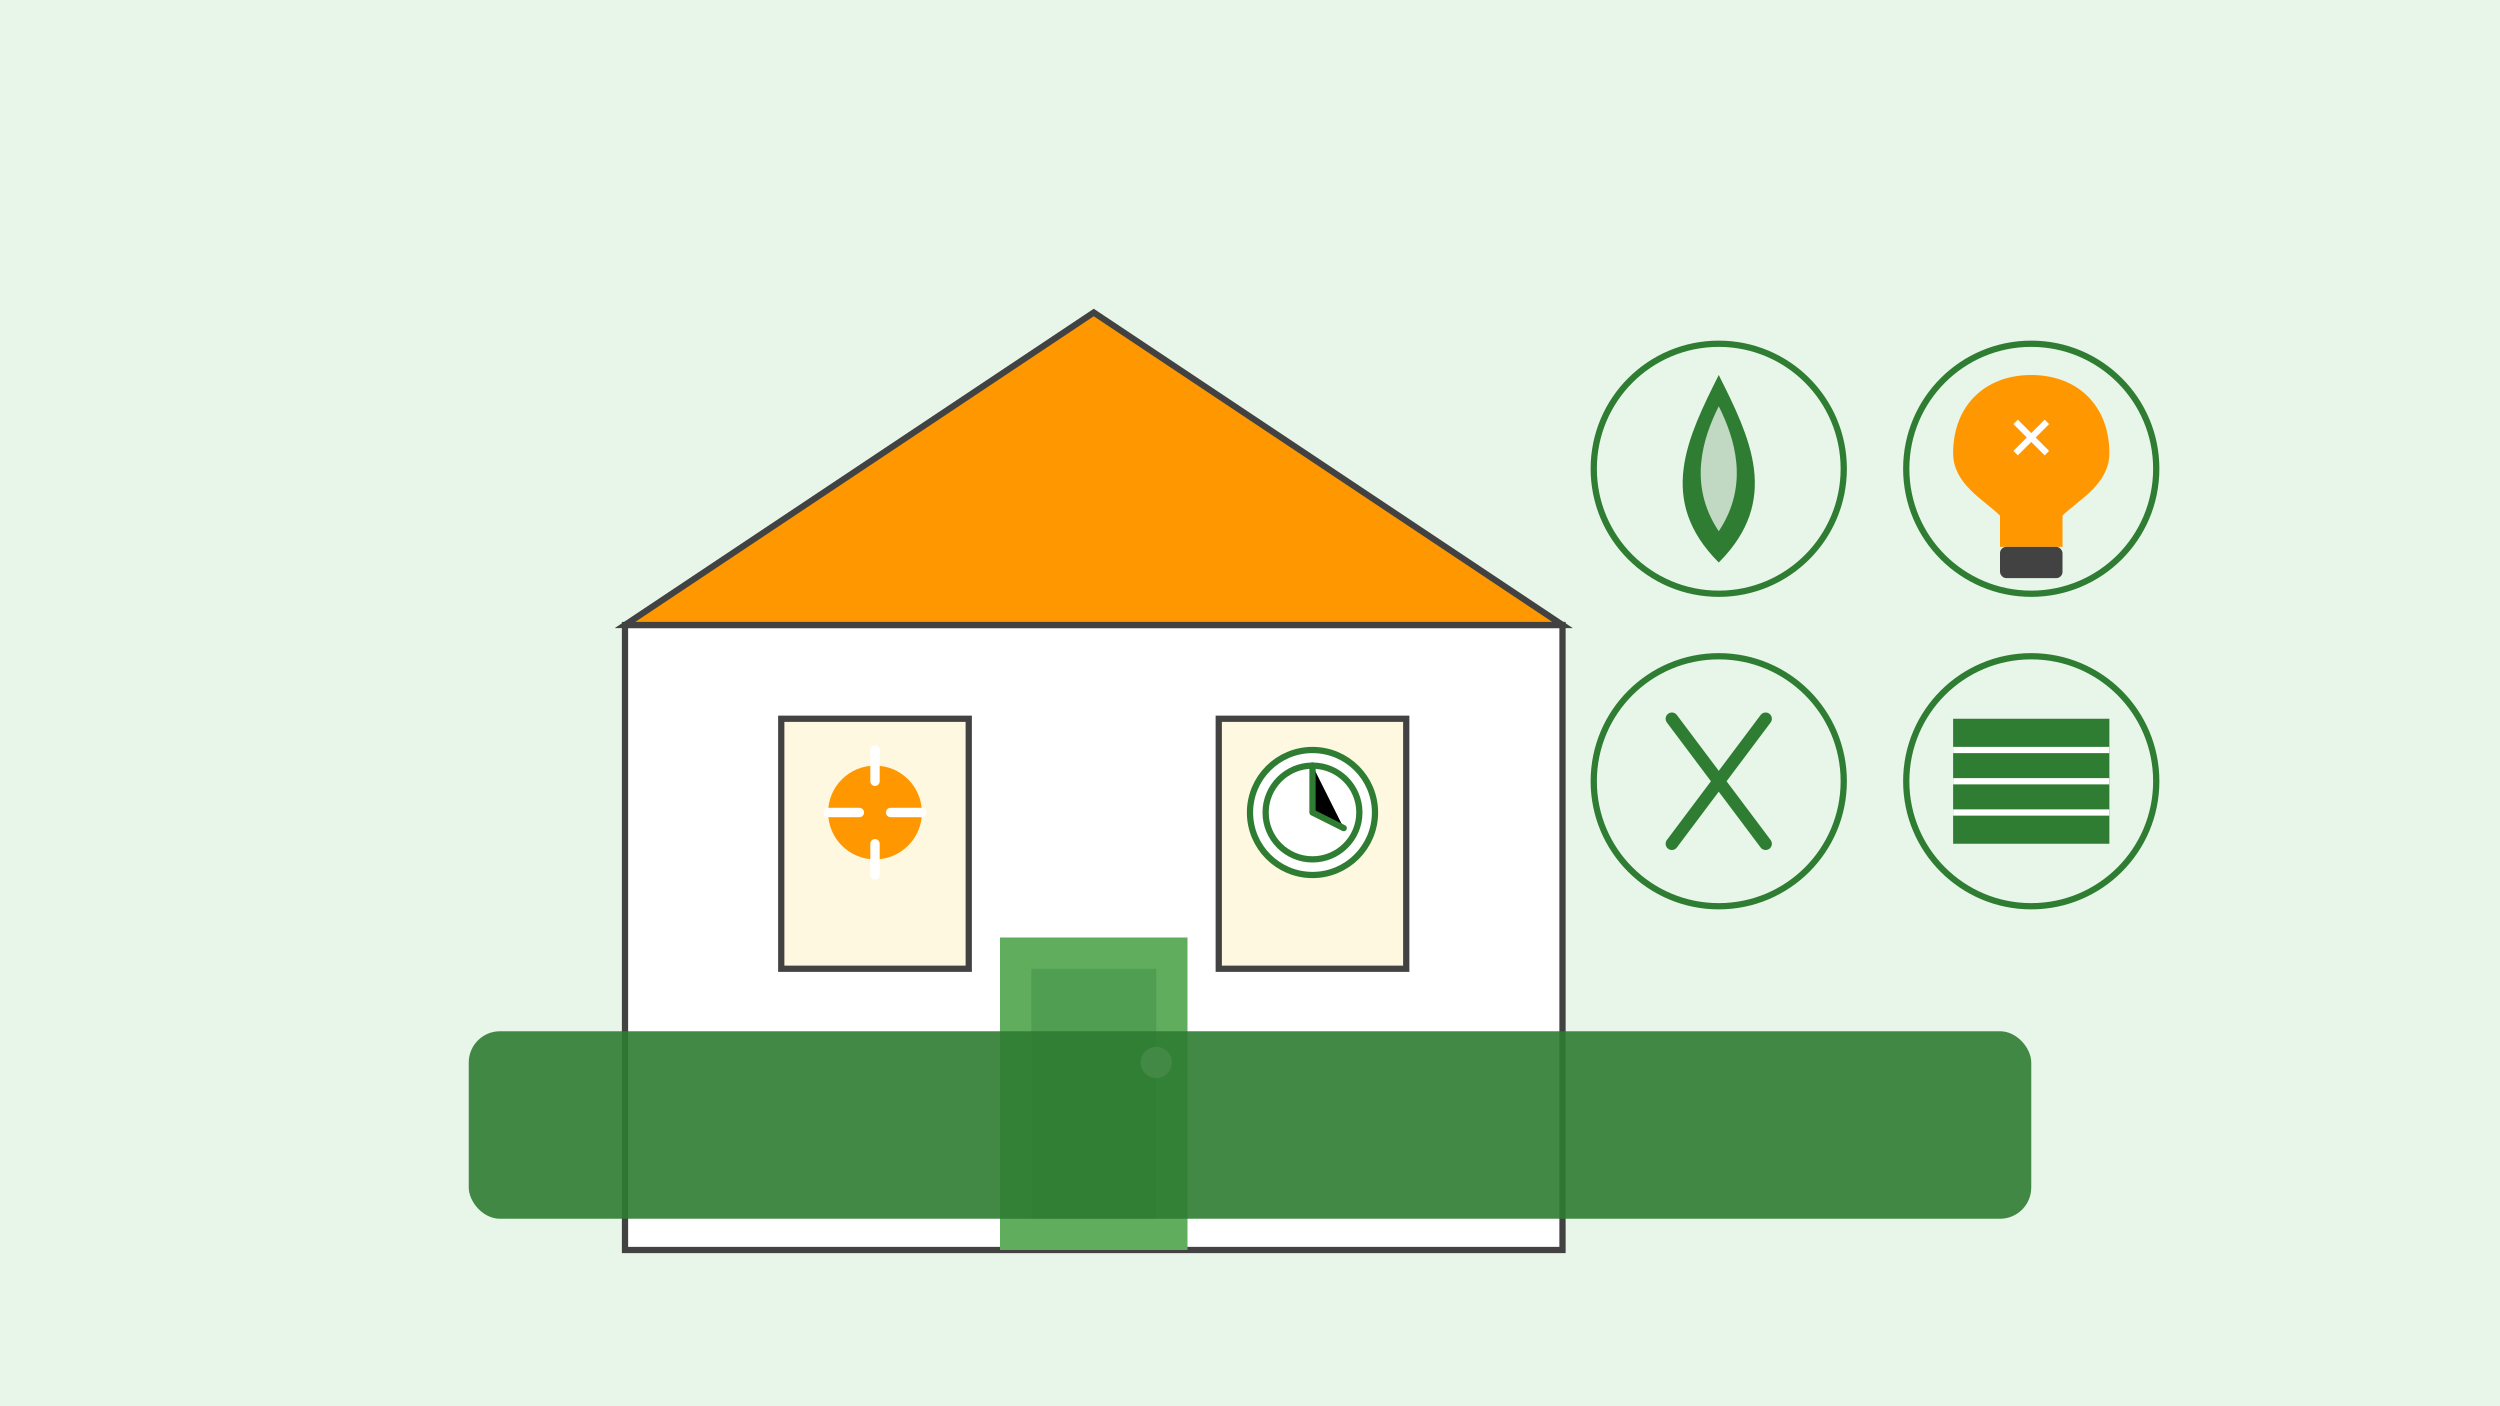
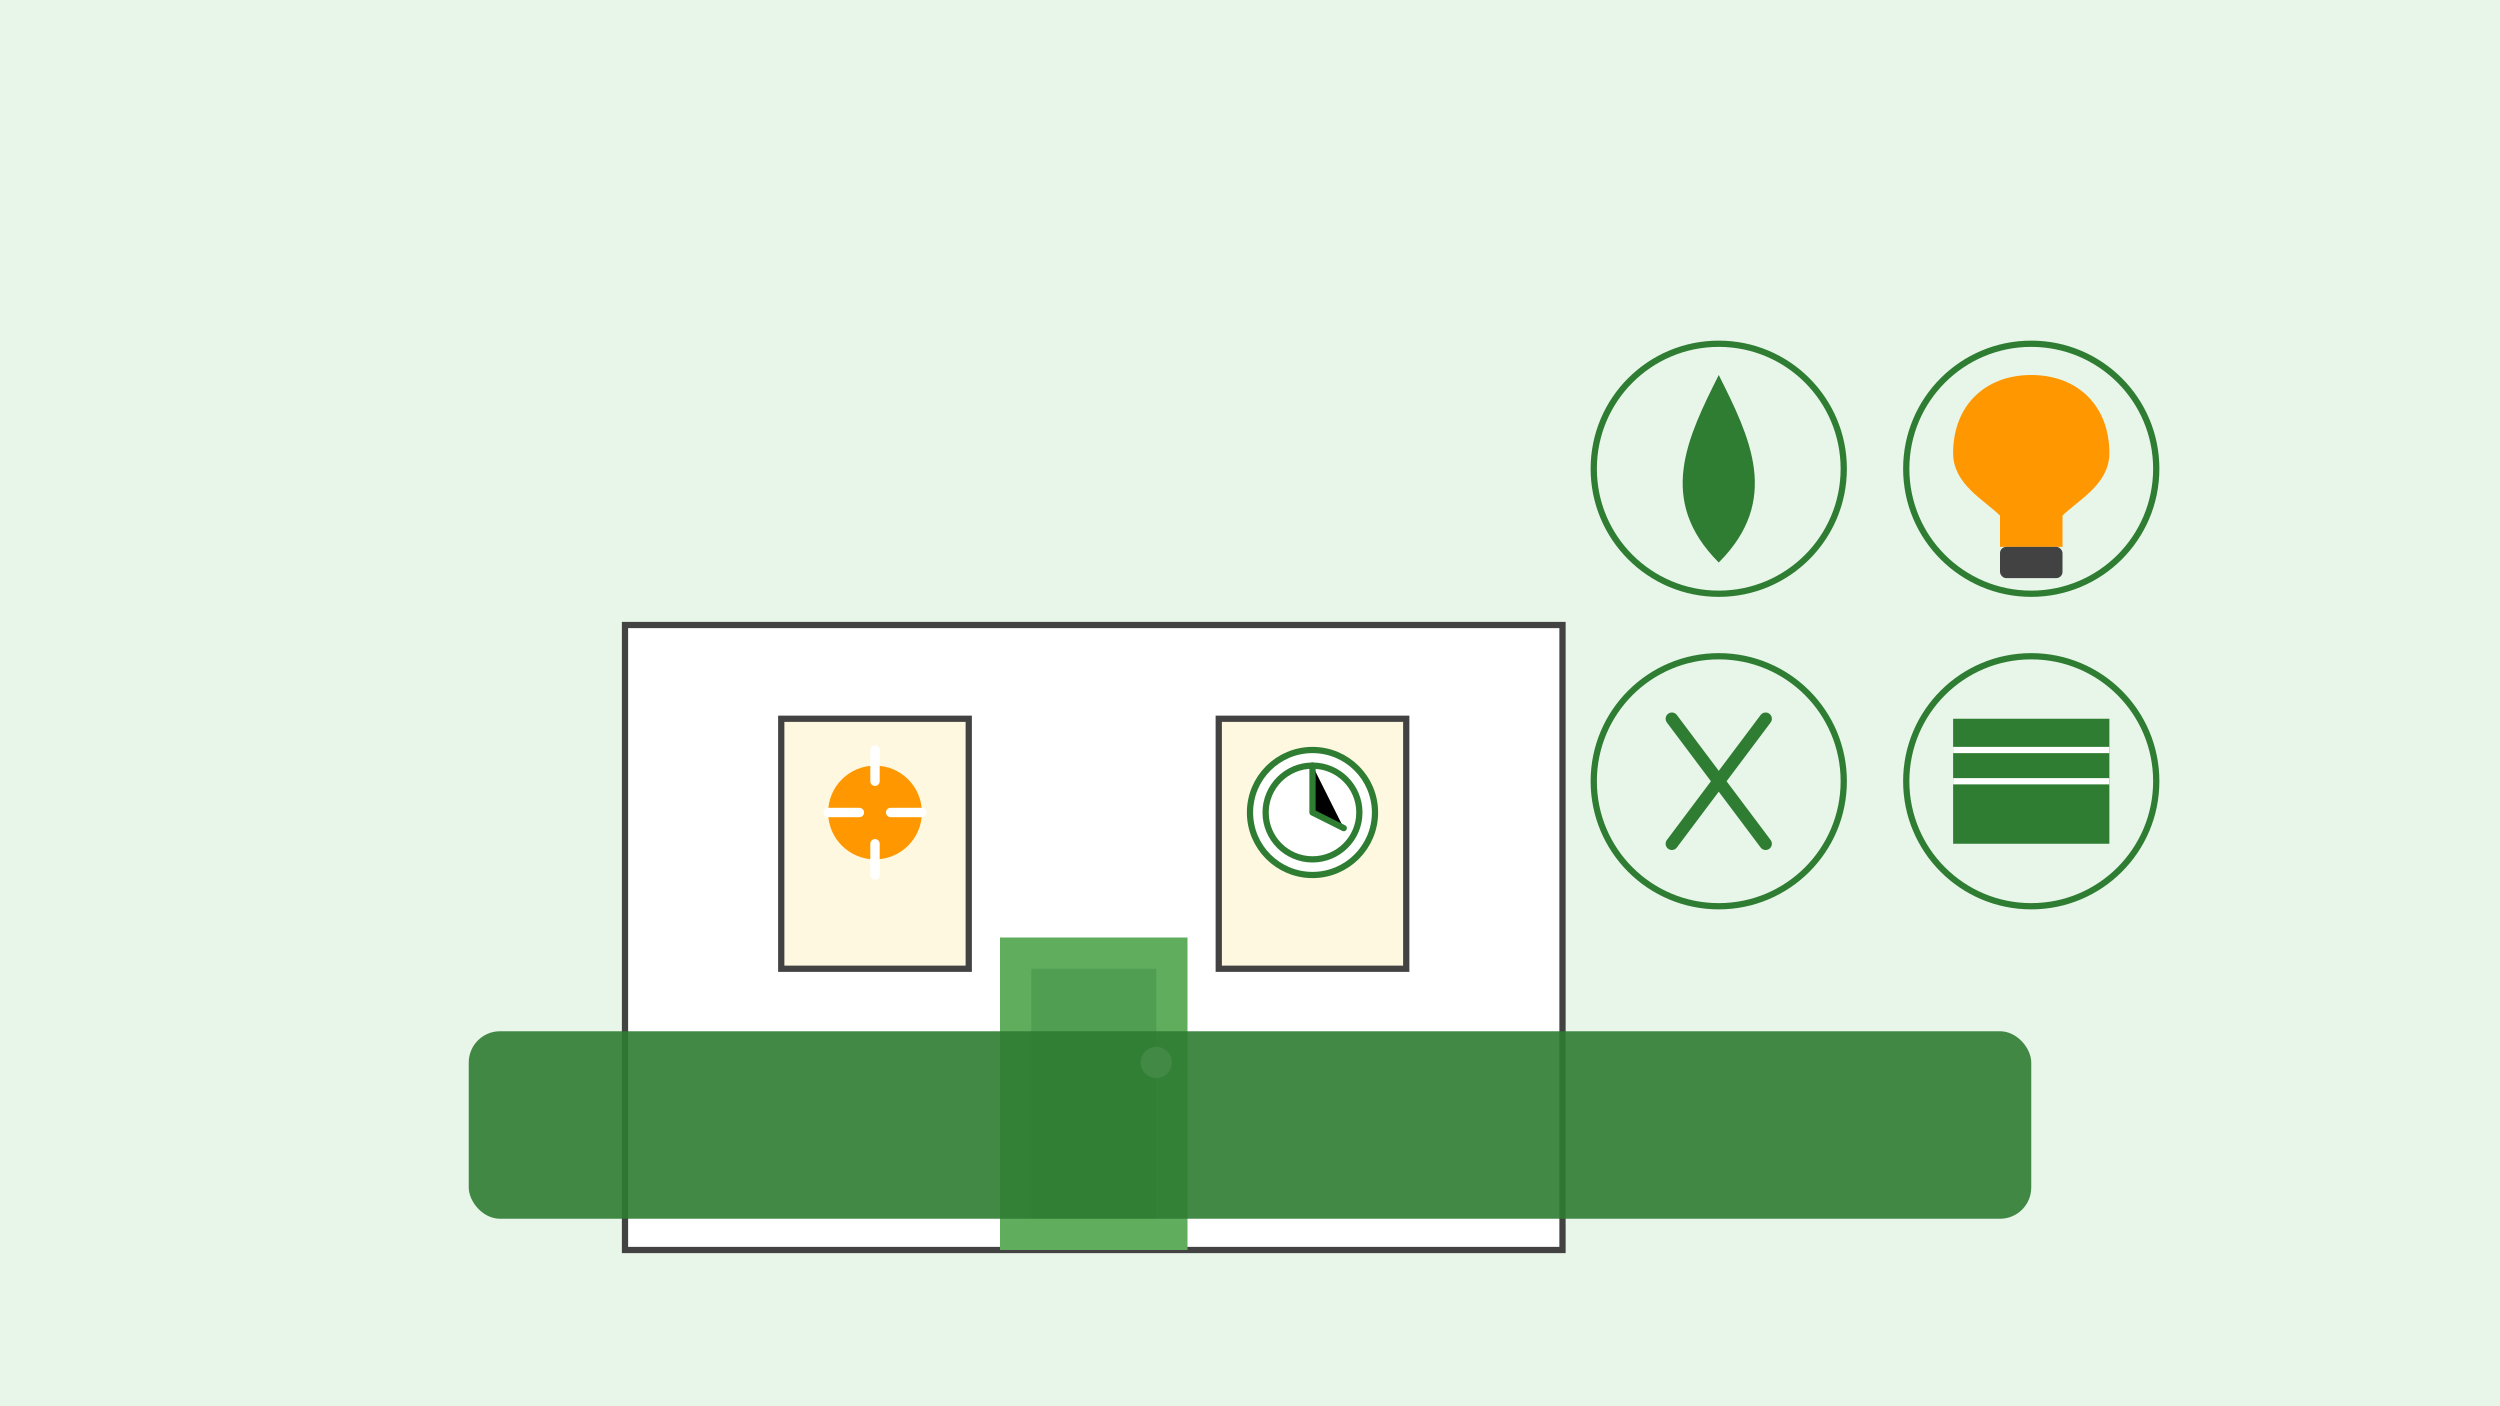
<svg xmlns="http://www.w3.org/2000/svg" viewBox="0 0 800 450">
  <style>
    .st0 { fill: #e8f5e9; }
    .st1 { fill: #2e7d32; }
    .st2 { fill: #ff9800; }
    .st3 { fill: #fff8e1; }
    .st4 { fill: #ffffff; }
    .st5 { fill: #424242; }
    .st6 { fill: #60ad5e; }
  </style>
  <rect class="st0" width="800" height="450" />
  <g transform="translate(100, 50)">
    <rect x="100" y="150" width="300" height="200" class="st4" stroke="#424242" stroke-width="2" />
-     <polygon points="100,150 250,50 400,150" class="st2" stroke="#424242" stroke-width="2" />
    <g transform="translate(150, 180)">
      <rect width="60" height="80" class="st3" stroke="#424242" stroke-width="2" />
      <circle cx="30" cy="30" r="15" class="st2" />
      <path d="M30,10 L30,20 M15,30 L25,30 M35,30 L45,30 M30,40 L30,50" stroke="#ffffff" stroke-width="3" stroke-linecap="round" />
    </g>
    <g transform="translate(290, 180)">
      <rect width="60" height="80" class="st3" stroke="#424242" stroke-width="2" />
      <circle cx="30" cy="30" r="20" fill="#ffffff" stroke="#2e7d32" stroke-width="2" />
      <circle cx="30" cy="30" r="15" fill="none" stroke="#2e7d32" stroke-width="2" />
      <path d="M30,15 L30,30 L40,35" stroke="#2e7d32" stroke-width="2" stroke-linecap="round" stroke-linejoin="round" />
    </g>
    <rect x="220" y="250" width="60" height="100" class="st6" />
    <rect x="230" y="260" width="40" height="80" class="st1" opacity="0.3" />
    <circle cx="270" cy="290" r="5" fill="#ffffff" />
  </g>
  <g transform="translate(500, 100)">
    <circle cx="50" cy="50" r="40" class="st0" stroke="#2e7d32" stroke-width="2" />
    <path d="M50,20 C40,40 30,60 50,80 C70,60 60,40 50,20z" class="st1" />
-     <path d="M50,30 C45,40 40,55 50,70 C60,55 55,40 50,30z" fill="#ffffff" opacity="0.7" />
  </g>
  <g transform="translate(600, 100)">
    <circle cx="50" cy="50" r="40" class="st0" stroke="#2e7d32" stroke-width="2" />
    <path d="M50,20 C35,20 25,30 25,45 C25,55 35,60 40,65 L40,75 L60,75 L60,65 C65,60 75,55 75,45 C75,30 65,20 50,20z" class="st2" />
    <rect x="40" y="75" width="20" height="10" rx="2" ry="2" class="st5" />
-     <path d="M45,35 L55,45 M55,35 L45,45" stroke="#ffffff" stroke-width="2" />
  </g>
  <g transform="translate(500, 200)">
    <circle cx="50" cy="50" r="40" class="st0" stroke="#2e7d32" stroke-width="2" />
    <path d="M35,30 L50,50 L35,70" stroke="#2e7d32" stroke-width="4" fill="none" stroke-linecap="round" stroke-linejoin="round" />
    <path d="M65,30 L50,50 L65,70" stroke="#2e7d32" stroke-width="4" fill="none" stroke-linecap="round" stroke-linejoin="round" />
  </g>
  <g transform="translate(600, 200)">
    <circle cx="50" cy="50" r="40" class="st0" stroke="#2e7d32" stroke-width="2" />
    <rect x="25" y="30" width="50" height="40" class="st1" />
    <line x1="25" y1="40" x2="75" y2="40" stroke="#ffffff" stroke-width="2" />
    <line x1="25" y1="50" x2="75" y2="50" stroke="#ffffff" stroke-width="2" />
-     <line x1="25" y1="60" x2="75" y2="60" stroke="#ffffff" stroke-width="2" />
  </g>
  <g transform="translate(400, 330)">
    <rect x="-250" y="0" width="500" height="60" rx="10" ry="10" class="st1" opacity="0.9" />
  </g>
</svg>